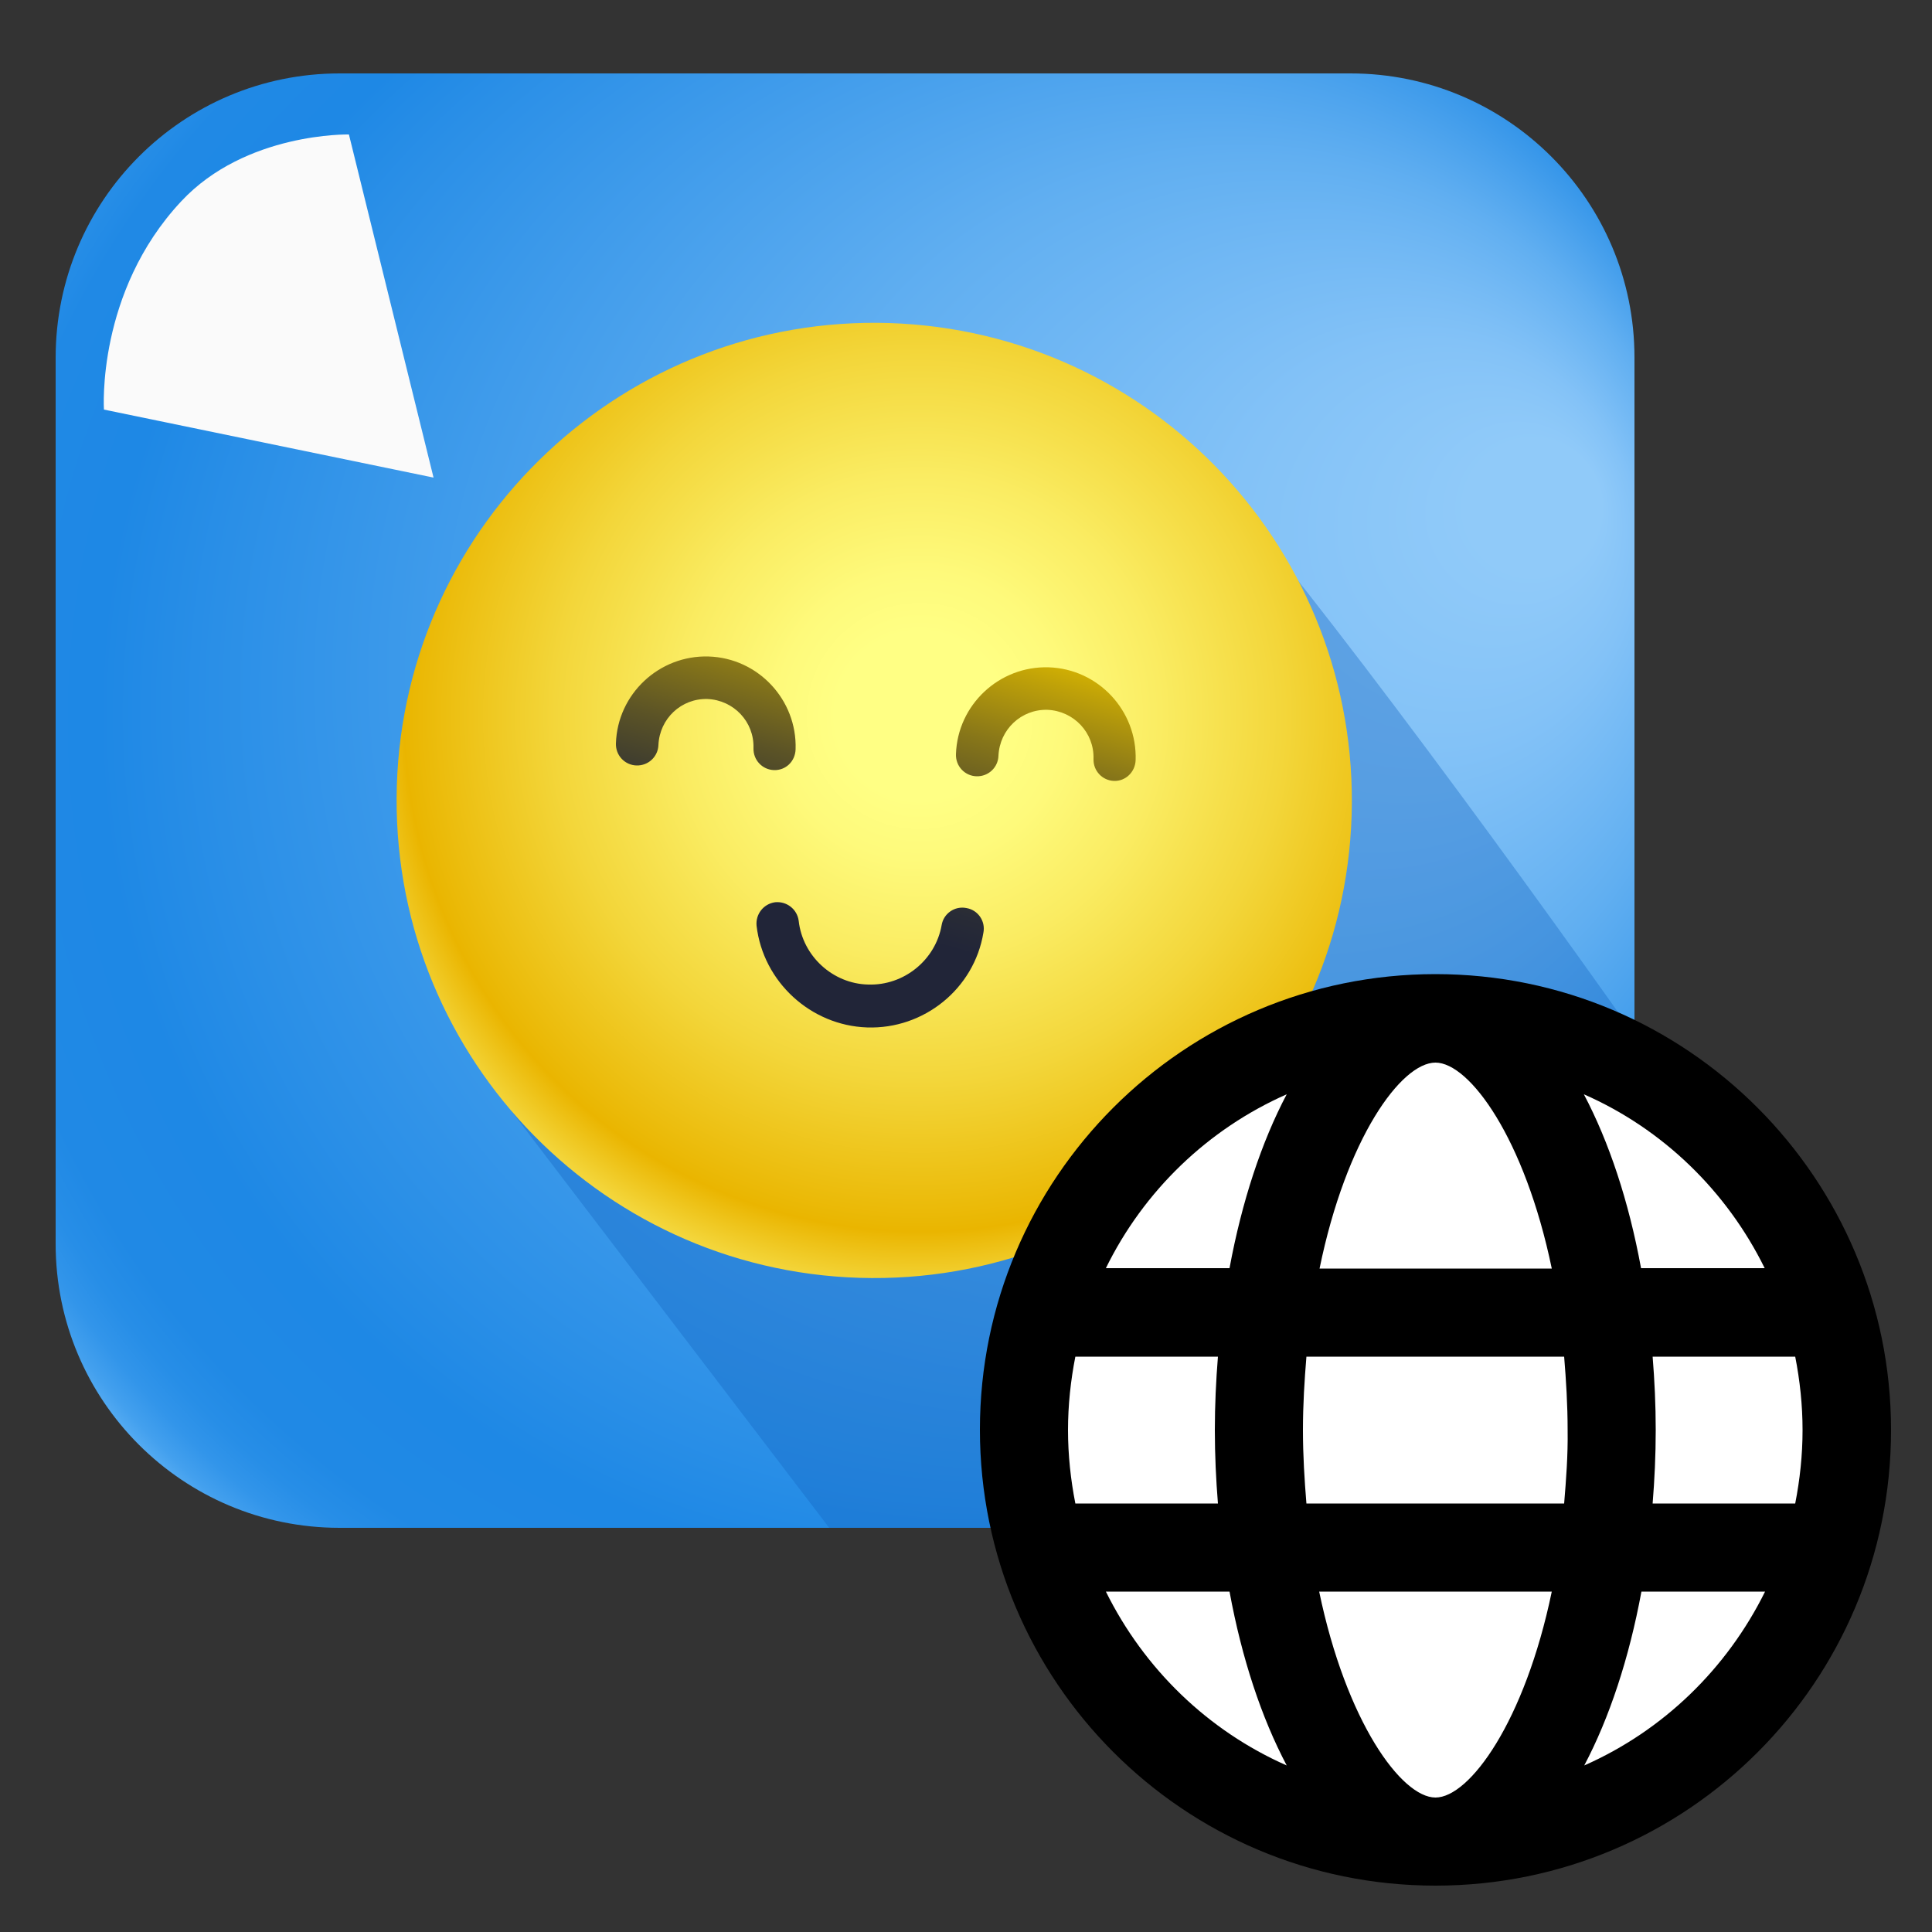
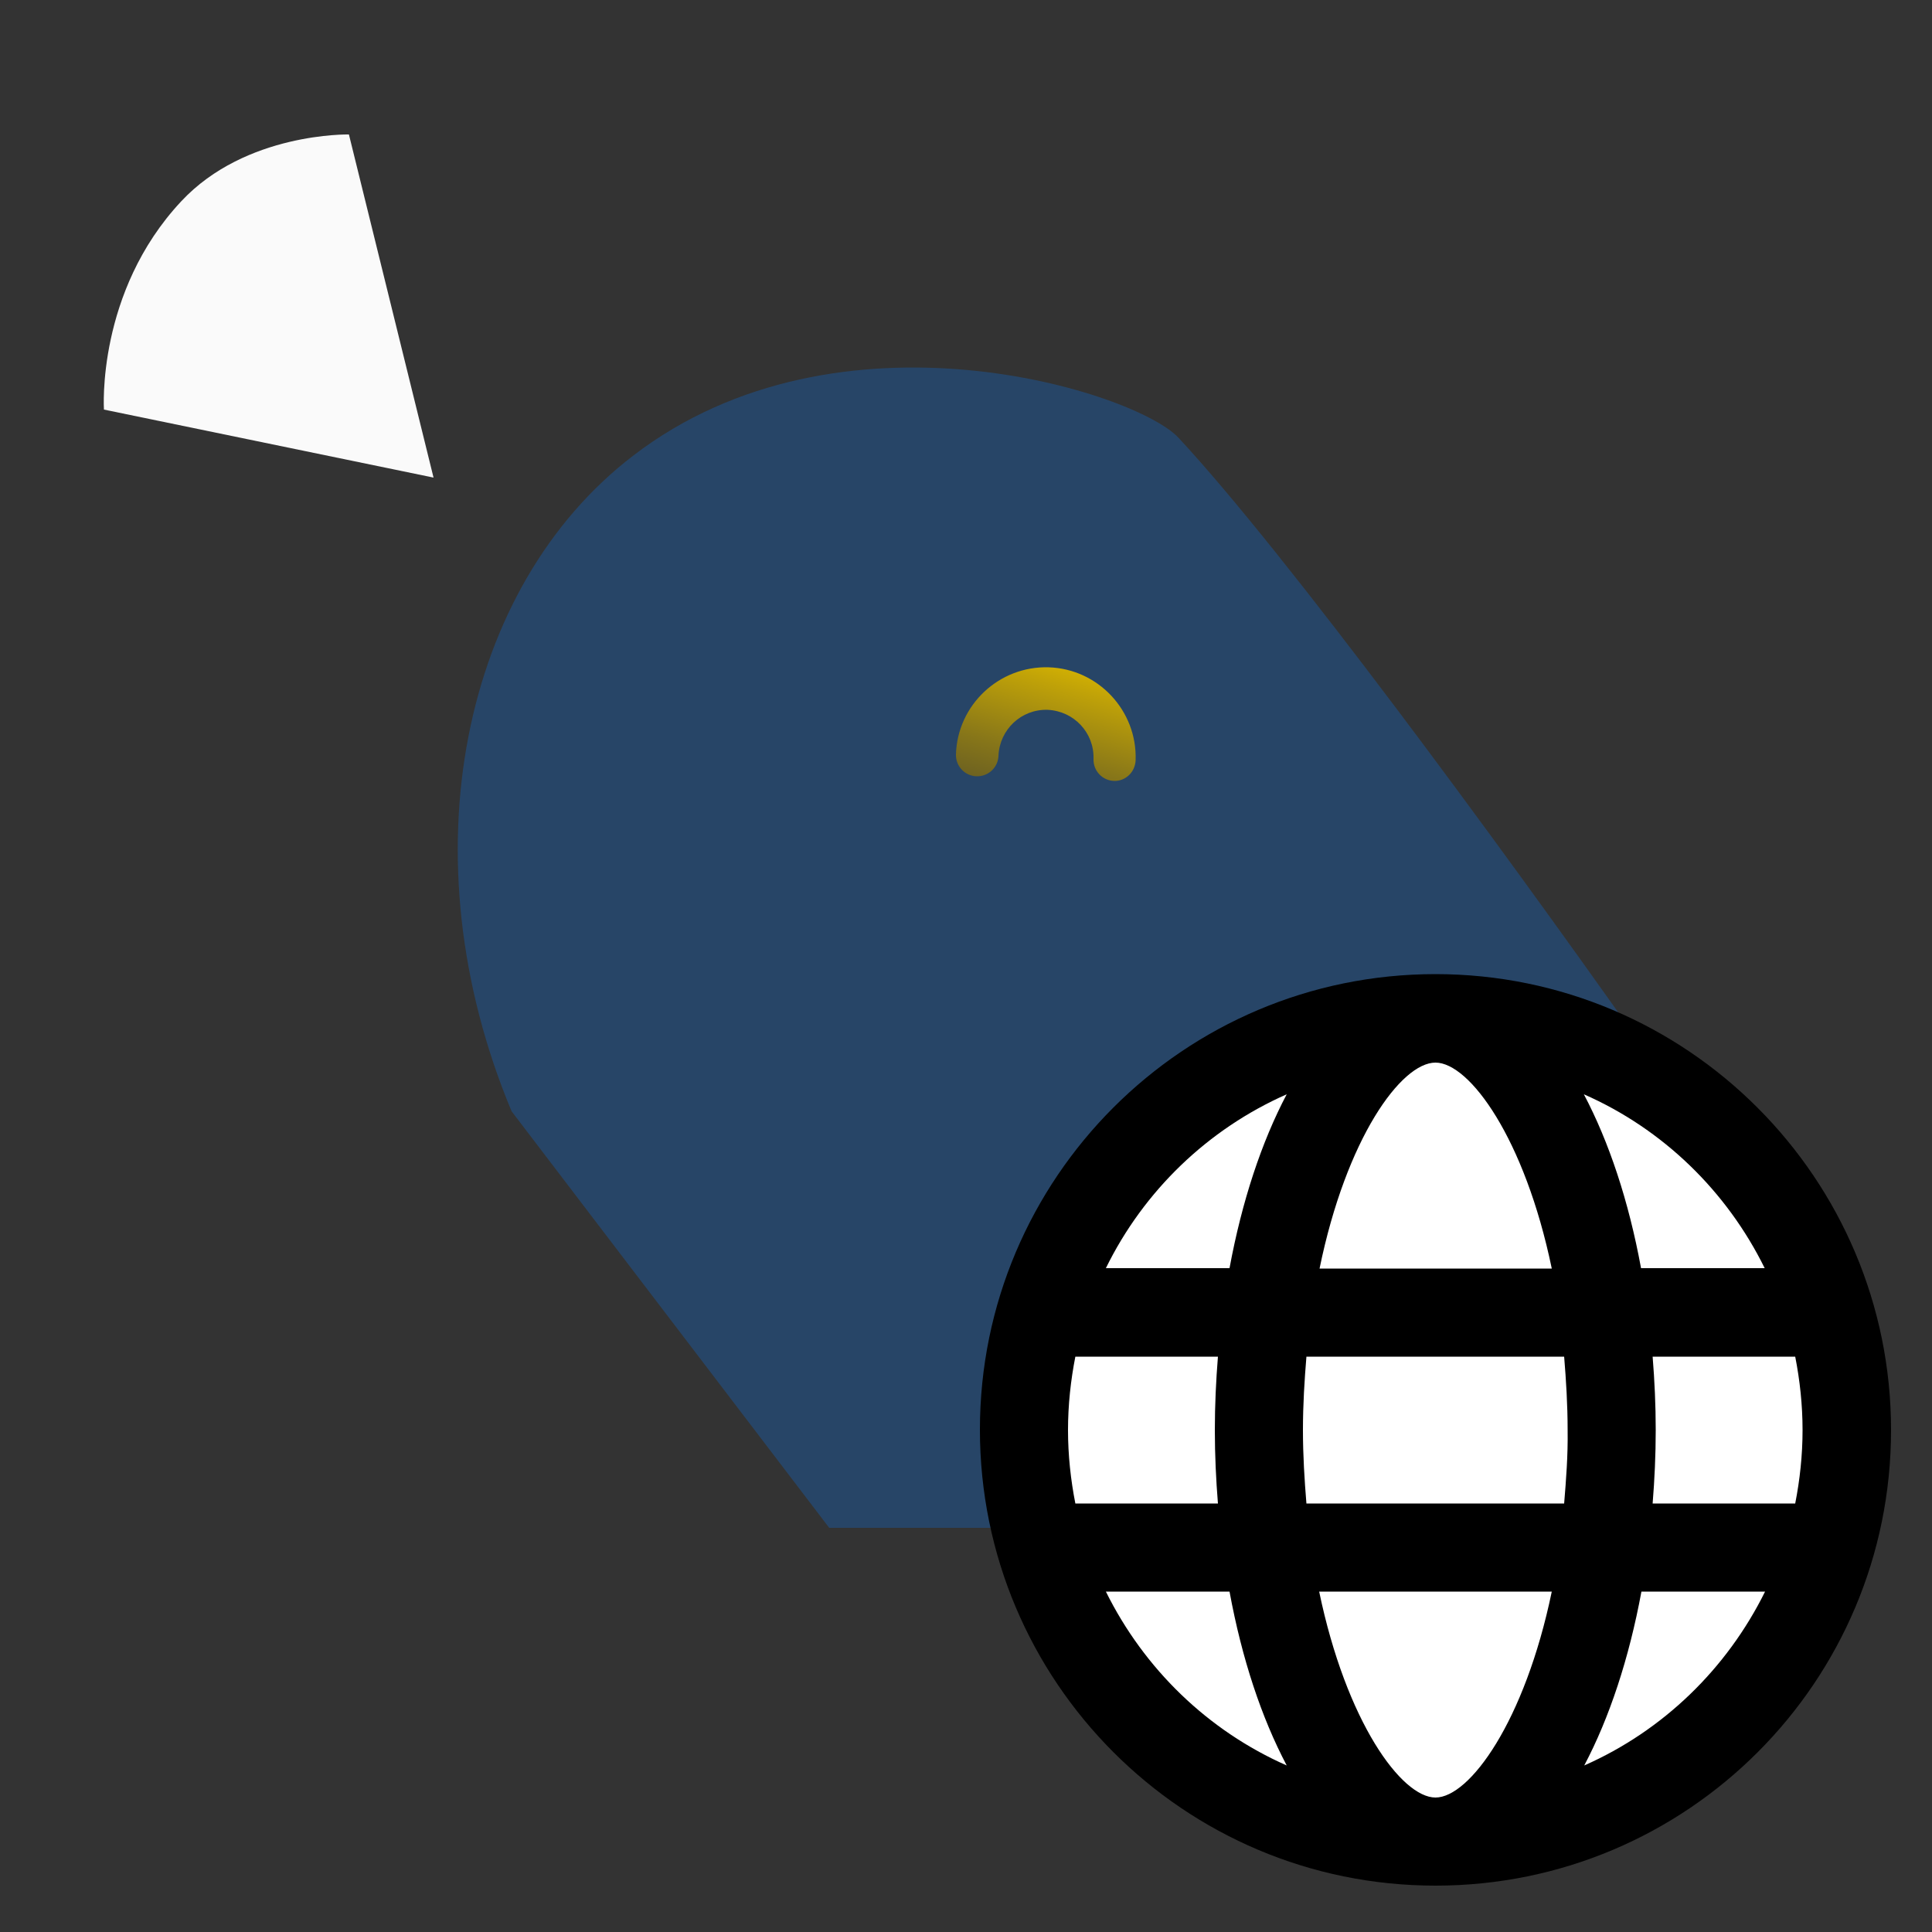
<svg xmlns="http://www.w3.org/2000/svg" version="1.1" id="Calque_1" x="0px" y="0px" viewBox="0 0 500 500" style="enable-background:new 0 0 500 500;" xml:space="preserve">
  <rect x="0" y="0" width="500" height="500" fill="#333333" stroke="none" />
  <style type="text/css">
	.st0{fill:url(#SVGID_1_);}
	.st1{opacity:0.37;fill:#1565C0;}
	.st2{fill:url(#SVGID_00000078725591080438697180000017045592393221823927_);}
	.st3{fill:url(#SVGID_00000000185768253095256840000016026192772589826481_);}
	.st4{fill:url(#SVGID_00000119093287428535260860000015619533710902839206_);}
	.st5{fill:url(#SVGID_00000137837885845782626210000007143075985193920905_);}
	.st6{fill:#FAFAFA;}
	.st7{fill:#FFFFFF;}
</style>
  <radialGradient id="SVGID_1_" cx="219.429" cy="195.548" r="259.657" fx="409.974" fy="126.546" gradientUnits="userSpaceOnUse">
    <stop offset="6.559127e-02" style="stop-color:#90CAF9" />
    <stop offset="0.201" style="stop-color:#83C2F7" />
    <stop offset="0.452" style="stop-color:#61AFF1" />
    <stop offset="0.788" style="stop-color:#2A8FE7" />
    <stop offset="0.854" style="stop-color:#1E88E5" />
    <stop offset="0.925" style="stop-color:#2089E5" />
    <stop offset="0.95" style="stop-color:#278EE7" />
    <stop offset="0.968" style="stop-color:#3295EA" />
    <stop offset="0.983" style="stop-color:#43A0EE" />
    <stop offset="0.995" style="stop-color:#59AEF3" />
    <stop offset="1" style="stop-color:#64B5F6" />
  </radialGradient>
-   <path class="st0" d="M349.5,395.4H87.9c-40.6,0-73.5-32.9-73.5-73.5V92.6C14.4,51.9,47.3,19,87.9,19h261.6  c40.6,0,73.5,32.9,73.5,73.5v229.3C423,362.5,390.1,395.4,349.5,395.4z" />
  <path class="st1" d="M132.4,287.6c27.4,35.9,54.8,71.9,82.2,107.8h145.2c0,0,54.1-7.4,63.3-66.4c1-6.4,0-60.9,0-60.9  c-35.1-49.7-90.2-124.8-118.1-154.8c-11-11.9-87.7-36.4-141.1,4.6C119.7,151.7,104.8,221.5,132.4,287.6z" />
  <g>
    <radialGradient id="SVGID_00000171710336997817886910000006047184530133295760_" cx="-271.714" cy="-417.026" r="83.085" gradientTransform="matrix(1.788 5.570000e-02 -5.570000e-02 1.788 700.643 946.084)" gradientUnits="userSpaceOnUse">
      <stop offset="0.145" style="stop-color:#FFFF84" />
      <stop offset="0.249" style="stop-color:#FEFA7B" />
      <stop offset="0.419" style="stop-color:#FAEC62" />
      <stop offset="0.635" style="stop-color:#F3D63A" />
      <stop offset="0.886" style="stop-color:#EAB703" />
      <stop offset="0.898" style="stop-color:#EAB500" />
      <stop offset="1" style="stop-color:#F4D83F" />
    </radialGradient>
-     <path style="fill:url(#SVGID_00000171710336997817886910000006047184530133295760_);" d="M349.8,211   c-2.1,68.2-59.1,121.8-127.4,119.7c-68.2-2.1-121.8-59.2-119.7-127.4c2.1-68.2,59.2-121.8,127.4-119.7   C298.4,85.8,351.9,142.8,349.8,211z" />
    <g>
      <g>
        <g>
          <linearGradient id="SVGID_00000016797585931646249470000008398659870670167475_" gradientUnits="userSpaceOnUse" x1="-312.6" y1="-371.54" x2="-296.017" y2="-437.873" gradientTransform="matrix(1.788 5.570000e-02 -5.570000e-02 1.788 700.643 946.084)">
            <stop offset="0.334" style="stop-color:#212538" />
            <stop offset="0.407" style="stop-color:#282B36" />
            <stop offset="0.512" style="stop-color:#3B3A30" />
            <stop offset="0.638" style="stop-color:#5B5326" />
            <stop offset="0.779" style="stop-color:#877619" />
            <stop offset="0.932" style="stop-color:#C0A208" />
            <stop offset="1" style="stop-color:#DBB800" />
          </linearGradient>
-           <path style="fill:url(#SVGID_00000016797585931646249470000008398659870670167475_);" d="M200.3,199.3c-3-0.1-5.4-2.6-5.3-5.7      c0.2-6.8-5.1-12.4-11.9-12.7c-6.8-0.2-12.4,5.1-12.7,11.9c-0.1,3-2.6,5.4-5.7,5.3c-3-0.1-5.4-2.6-5.3-5.7      c0.4-12.8,11.2-22.9,24-22.5c12.8,0.4,22.9,11.2,22.5,24C205.8,197.1,203.3,199.4,200.3,199.3z" />
        </g>
        <g>
          <linearGradient id="SVGID_00000013899277528942128830000002244420856656387716_" gradientUnits="userSpaceOnUse" x1="-266.276" y1="-359.96" x2="-249.692" y2="-426.293" gradientTransform="matrix(1.788 5.570000e-02 -5.570000e-02 1.788 700.643 946.084)">
            <stop offset="0.334" style="stop-color:#212538" />
            <stop offset="0.407" style="stop-color:#282B36" />
            <stop offset="0.512" style="stop-color:#3B3A30" />
            <stop offset="0.638" style="stop-color:#5B5326" />
            <stop offset="0.779" style="stop-color:#877619" />
            <stop offset="0.932" style="stop-color:#C0A208" />
            <stop offset="1" style="stop-color:#DBB800" />
          </linearGradient>
          <path style="fill:url(#SVGID_00000013899277528942128830000002244420856656387716_);" d="M288.3,202.1c-3-0.1-5.4-2.6-5.3-5.7      c0.2-6.8-5.1-12.4-11.9-12.7c-6.8-0.2-12.4,5.1-12.7,11.9c-0.1,3-2.6,5.4-5.7,5.3c-3-0.1-5.4-2.6-5.3-5.7      c0.4-12.8,11.2-22.9,24-22.5c12.8,0.4,22.9,11.2,22.5,24C293.8,199.8,291.3,202.2,288.3,202.1z" />
        </g>
      </g>
      <g>
        <linearGradient id="SVGID_00000116202277077835974640000005771102298817972642_" gradientUnits="userSpaceOnUse" x1="-283.327" y1="-364.223" x2="-266.743" y2="-430.556" gradientTransform="matrix(1.788 5.570000e-02 -5.570000e-02 1.788 700.643 946.084)">
          <stop offset="0.334" style="stop-color:#212538" />
          <stop offset="0.407" style="stop-color:#282B36" />
          <stop offset="0.512" style="stop-color:#3B3A30" />
          <stop offset="0.638" style="stop-color:#5B5326" />
          <stop offset="0.779" style="stop-color:#877619" />
          <stop offset="0.932" style="stop-color:#C0A208" />
          <stop offset="1" style="stop-color:#DBB800" />
        </linearGradient>
-         <path style="fill:url(#SVGID_00000116202277077835974640000005771102298817972642_);" d="M224.4,265.9     c-14.6-0.5-26.9-11.8-28.6-26.3c-0.3-3,1.8-5.7,4.8-6.1c3-0.3,5.7,1.8,6.1,4.8c1,9.1,8.8,16.3,18,16.5c9.2,0.3,17.4-6.3,19-15.4     c0.5-3,3.4-5,6.4-4.4c3,0.5,5,3.4,4.4,6.4C252.1,255.9,239.1,266.4,224.4,265.9z" />
      </g>
    </g>
  </g>
  <path class="st6" d="M26.9,106l85.3,17.6L90.3,34.8c0,0-26.7-0.6-43.4,17.3C24.9,75.6,26.9,106,26.9,106z" />
  <g>
    <circle class="st7" cx="371.5" cy="370.1" r="105.7" />
    <path d="M371.5,252.1c-65.1,0-117.9,52.8-117.9,117.9s52.7,118,117.9,118s117.9-52.8,117.9-117.9S436.6,252.1,371.5,252.1z    M456.7,328.2h-32c-3.2-17.4-8.3-32.7-14.8-45C430.4,292.2,446.9,308.3,456.7,328.2L456.7,328.2z M371.5,275   c8.8,0,23.1,19.6,30.1,53.3h-60.1C348.4,294.6,362.6,275,371.5,275z M276.4,370.1c0-6.5,0.7-12.9,1.9-19h36.9   c-0.5,6.2-0.8,12.5-0.8,19s0.3,12.8,0.8,19h-36.9C277.1,383,276.4,376.6,276.4,370.1z M286.2,411.9h32c3.2,17.4,8.3,32.7,14.8,45   C312.6,447.9,296.1,431.9,286.2,411.9z M318.2,328.2h-32c9.8-20,26.4-36,46.8-45C326.5,295.5,321.4,310.9,318.2,328.2L318.2,328.2z    M371.5,465.2c-8.8,0-23.1-19.6-30.1-53.3h60.2C394.6,445.6,380.3,465.2,371.5,465.2L371.5,465.2z M404.8,389.1h-66.7   c-0.5-6.1-0.9-12.4-0.9-19c0-6.7,0.4-12.9,0.9-19h66.7c0.5,6.1,0.9,12.4,0.9,19C405.8,376.7,405.3,383,404.8,389.1z M410,456.9   c6.5-12.3,11.6-27.7,14.8-45h32C446.9,431.9,430.4,447.9,410,456.9z M427.7,389.1c0.5-6.2,0.8-12.5,0.8-19s-0.3-12.8-0.8-19h36.9   c1.2,6.1,1.9,12.5,1.9,19s-0.7,12.9-1.9,19H427.7z" />
  </g>
</svg>